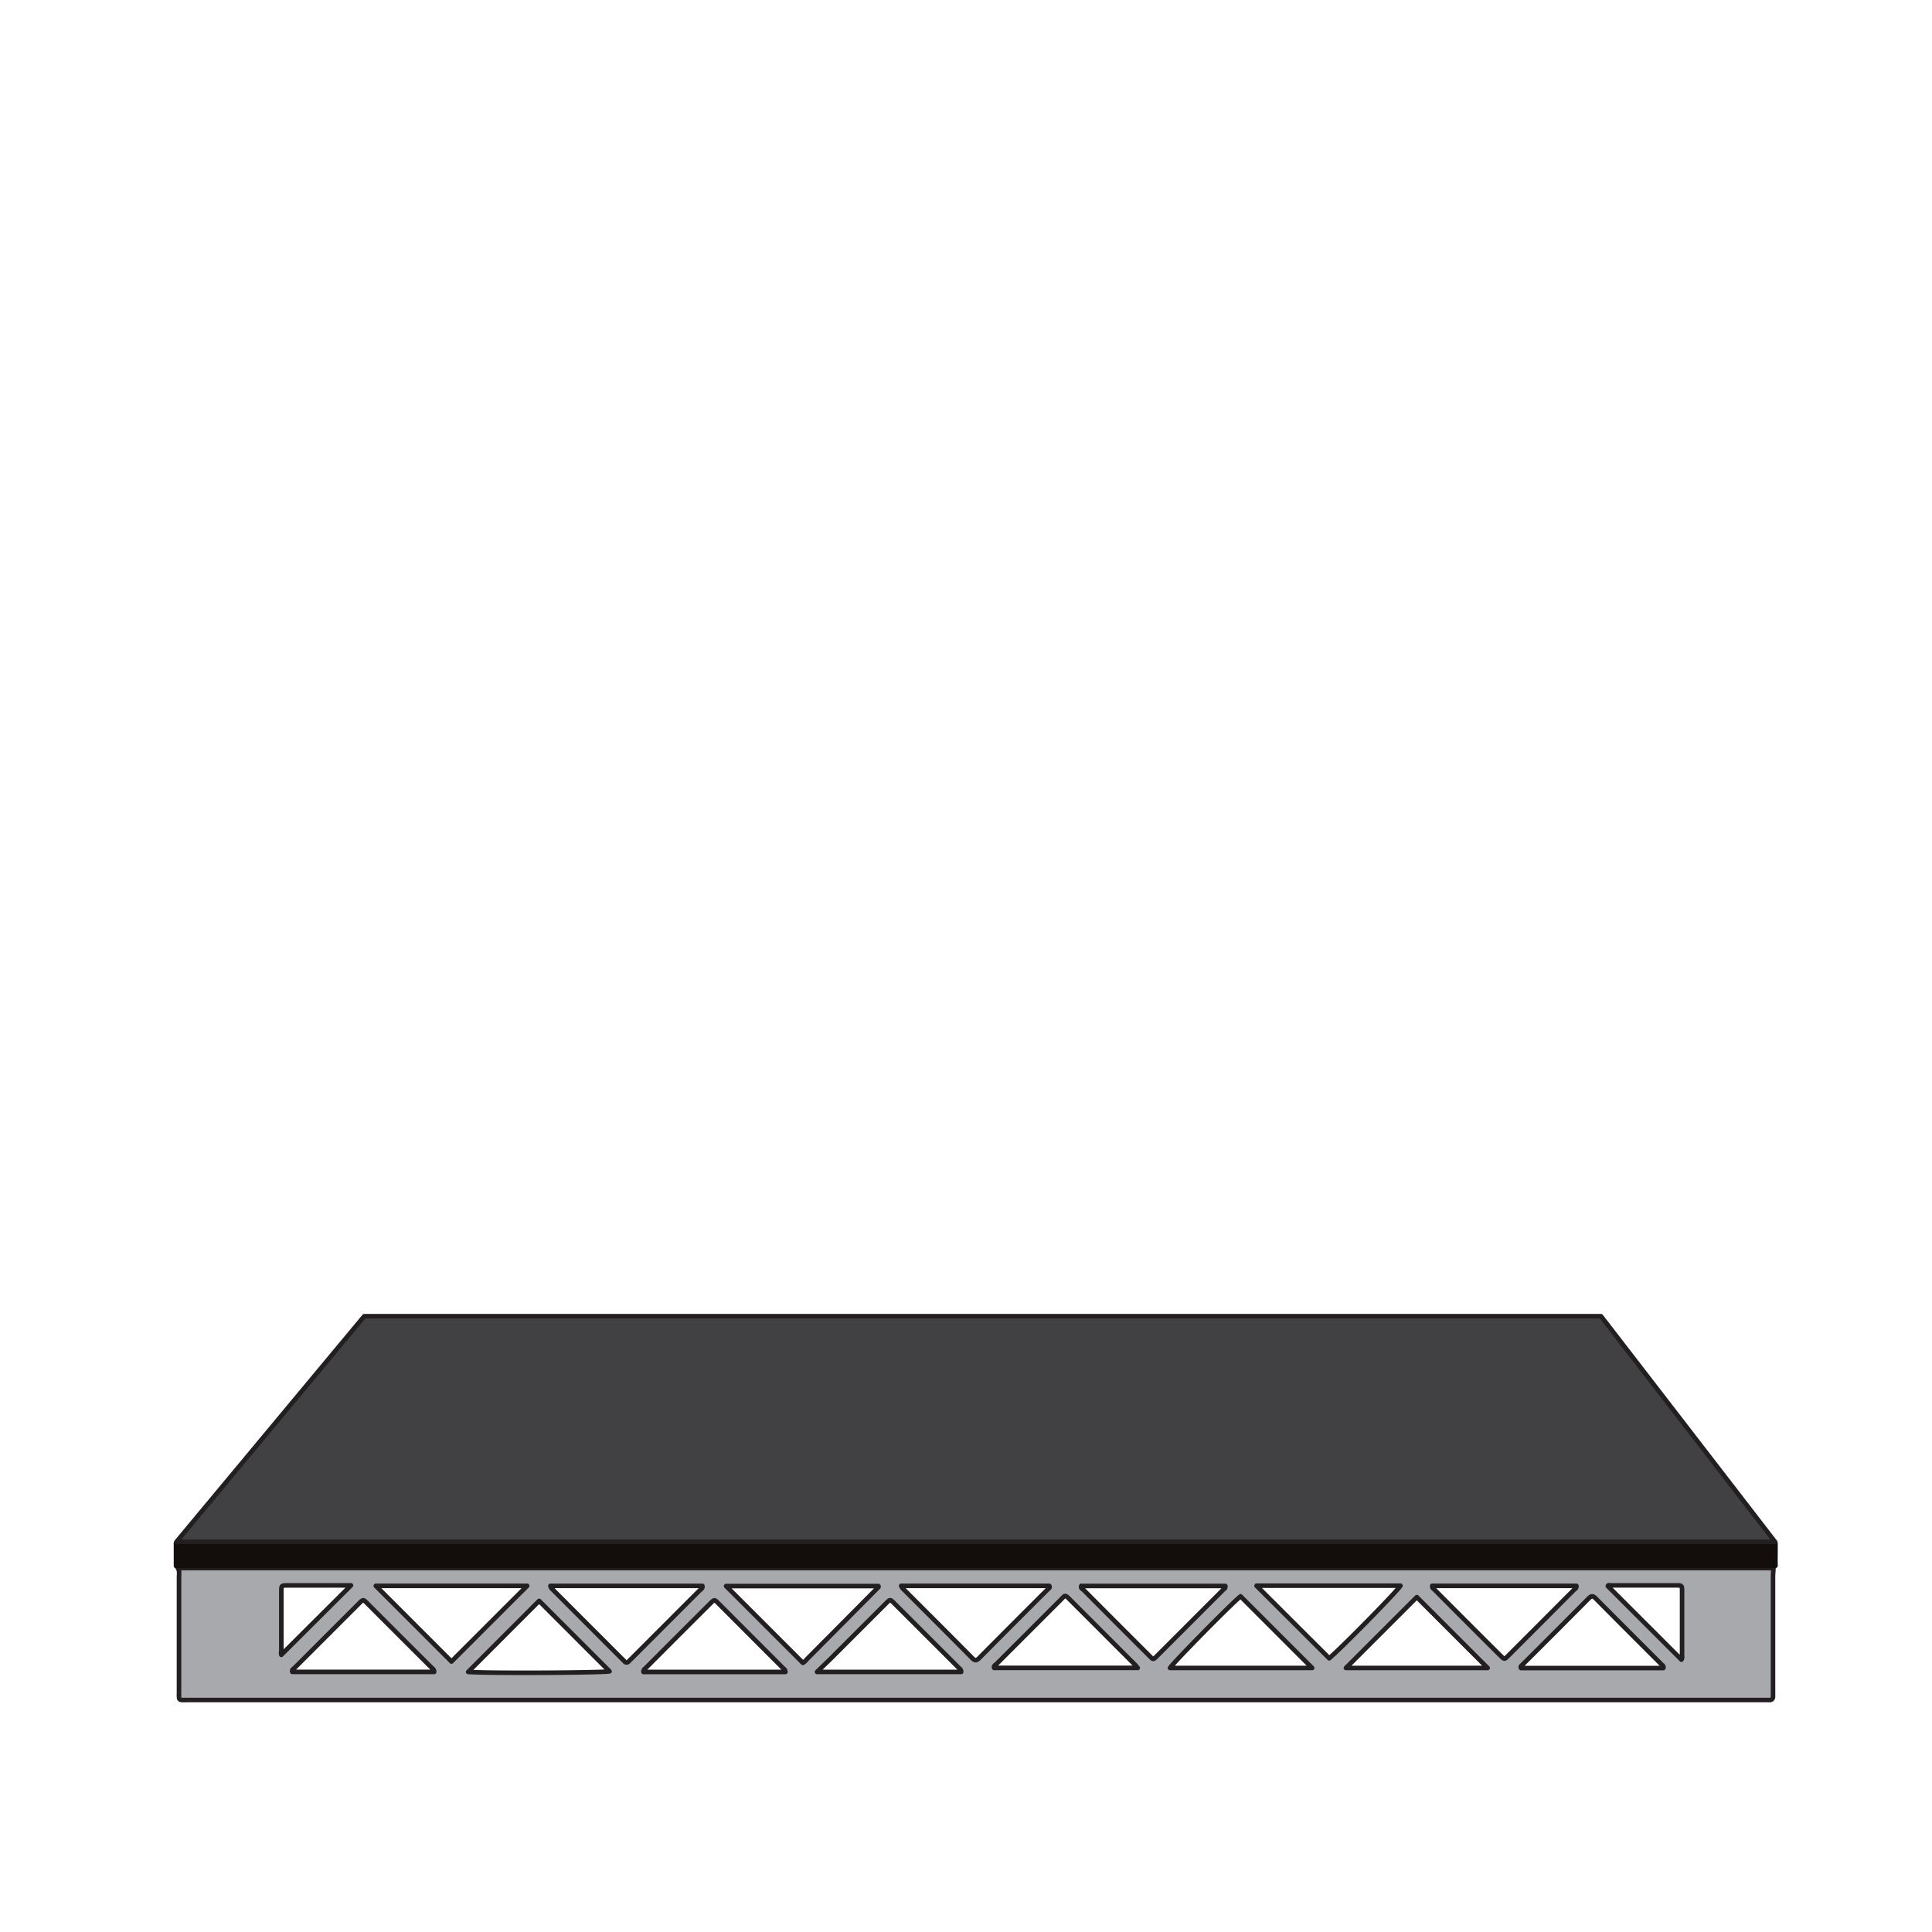
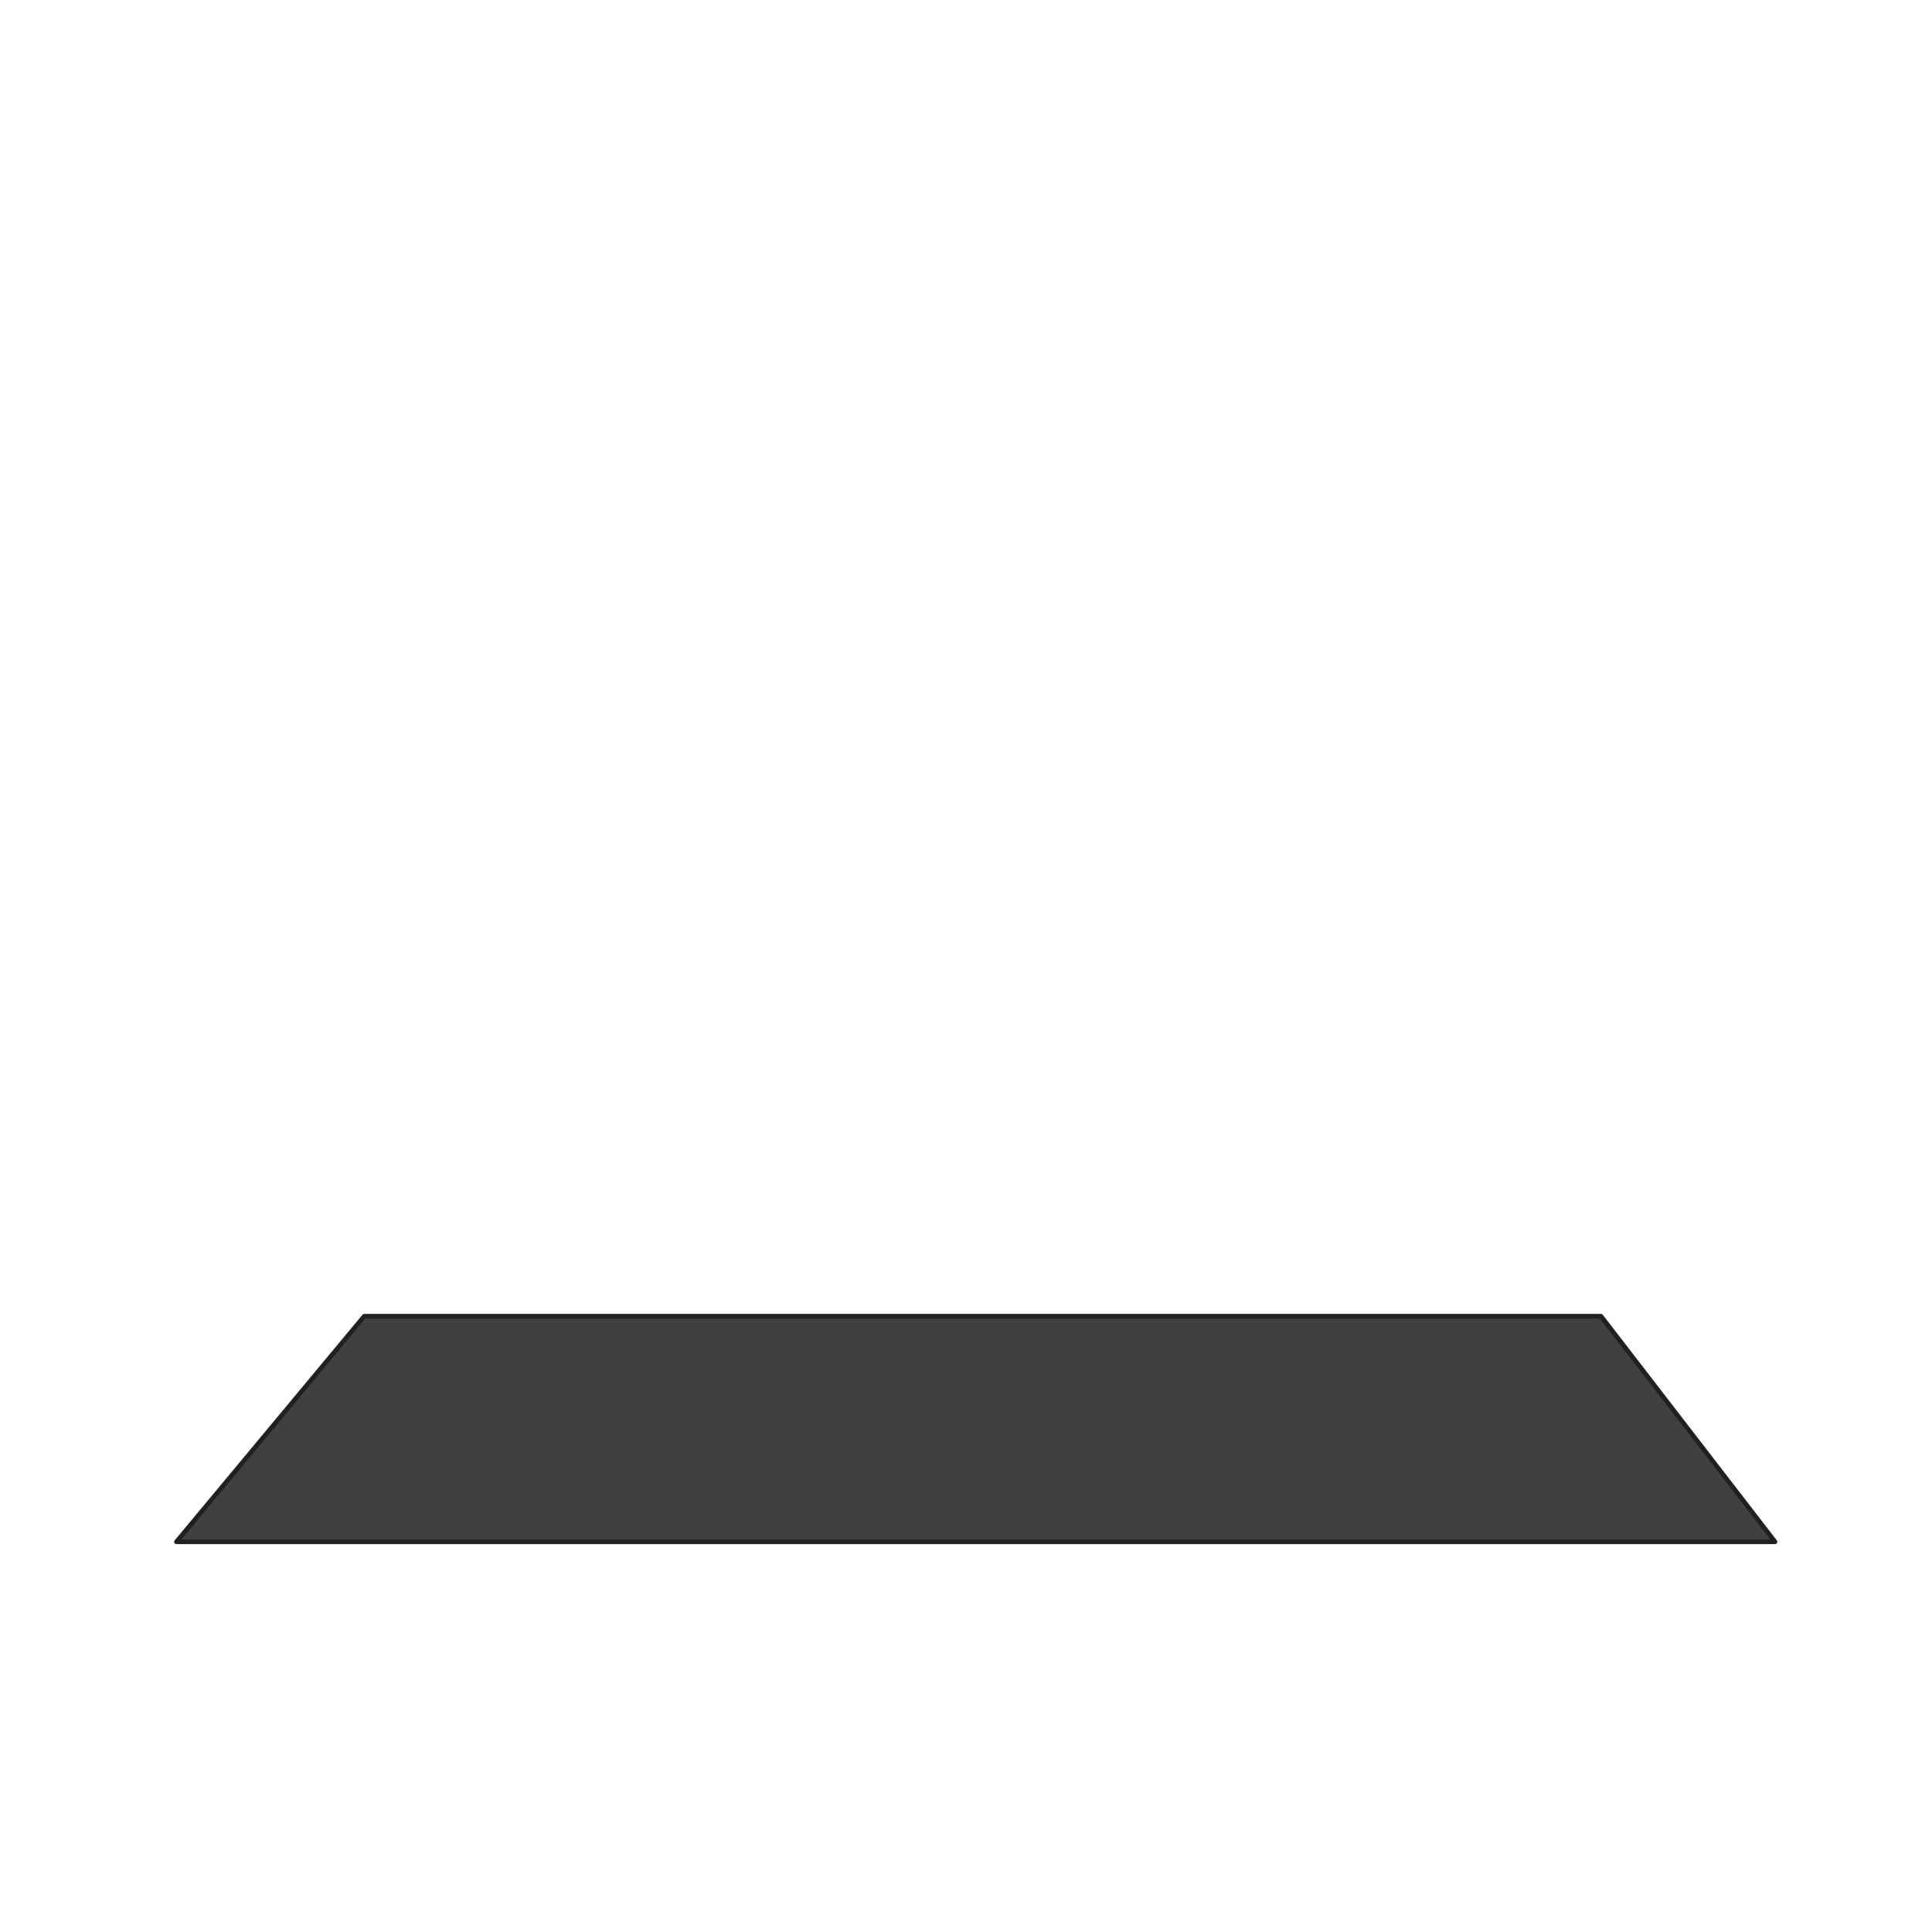
<svg xmlns="http://www.w3.org/2000/svg" id="Layer_1" data-name="Layer 1" viewBox="0 0 600 600">
  <defs>
    <style>.cls-1{fill:#a7a9ac;stroke-width:1.42px;}.cls-1,.cls-3{stroke:#231f20;stroke-linecap:round;stroke-linejoin:round;}.cls-2{fill:#130d0c;}.cls-3{fill:#414042;stroke-width:1.42px;}</style>
  </defs>
  <title>decks</title>
-   <path class="cls-1" d="M550.77,487c-0.05,1-.15,1.91-0.15,2.87q0,17.63,0,35.27c0,0.56,0,1.12,0,1.68a1,1,0,0,1-1.15,1.13H58.59c-3.36,0-3,.42-3-2.9,0-11.76,0-23.51,0-35.27,0-.94.24-1.93-0.37-2.8l3.59,0H547.65C548.69,487,549.73,487,550.77,487ZM163.71,492.5h-47L140.21,516Zm85.64,23.92a4.66,4.66,0,0,0,1.19-1.1q11.15-11.21,22.28-22.44a0.27,0.27,0,0,0,0-.22c-0.09-.31-0.24.09-0.17-0.09H225.5ZM170.94,492.5a1.86,1.86,0,0,0,.74,1.18l21.51,21.52c0.23,0.23.47,0.44,0.68,0.67a0.84,0.84,0,0,0,1.41.06c0.27-.29.57-0.56,0.85-0.84q10.59-10.59,21.16-21.18c0.36-.36,1-0.6.84-1.4h-47.2Zm108.94,0a3.89,3.89,0,0,0,.36.69c7.23,7.24,14.48,14.46,21.67,21.73,0.95,1,1.45.75,2.28-.09q10.56-10.64,21.17-21.21c0.3-.3.87-0.54,0.5-1.12h-46Zm209.68,0H444.78a1,1,0,0,0,.53,1Q455.63,503.88,466,514.2c1.19,1.18,1.23,1.18,2.4,0Q478.71,503.9,489,493.56A1,1,0,0,0,489.57,492.5Zm-153.75,0c-0.31.79,0.48,1,.87,1.43q10.05,10.11,20.14,20.17c1.41,1.41,1.2,1.48,2.74-.06l20.49-20.5a0.89,0.89,0,0,0,.49-1H335.82Zm54.44,0L412.8,515c4.13-3.52,21.28-21,22.13-22.55H390.25ZM134.83,519.23a1.22,1.22,0,0,0-.56-1.09Q124.1,508,113.92,497.8c-1.11-1.11-1.15-1.1-2.4.14q-10,10-20,20c-0.34.34-1,.58-0.74,1.28h44.05Zm10.57,0c6.2,0.48,42.45.26,43.9-.19l-21.87-21.87Zm108.35,0H298.5a1.22,1.22,0,0,0-.57-1.1q-10.16-10.17-20.33-20.32c-1.14-1.14-1.18-1.13-2.39.08l-17.28,17.27C256.68,516.38,255.42,517.59,253.75,519.22ZM353.33,518c-0.42-.5-0.64-0.8-0.9-1.06q-10.17-10.18-20.34-20.35c-1.44-1.45-1.35-1.09-2.58.14q-10,10-20,20c-0.34.34-1,.58-0.76,1.25h44.58Zm54.17,0-22.24-22.25c-3.07,2.5-21,20.71-21.9,22.25H407.5ZM440,496l-22,22H462Zm76.57,22a0.73,0.73,0,0,0-.35-0.88c-6.89-6.9-13.8-13.78-20.66-20.71-1-1-1.45-.74-2.28.09q-10.22,10.3-20.5,20.53c-0.26.26-.67,0.48-0.43,1h44.21Zm-272.73,1.21a0.82,0.82,0,0,0-.38-0.89Q233.23,508.08,223,497.83c-1.12-1.12-1.17-1.11-2.42.14q-10.1,10.08-20.18,20.18a1.21,1.21,0,0,0-.58,1.09h44.1Zm278.34-3.79a1.61,1.61,0,0,0,.2-1.17q0-10,0-19.9c0-2,0-2-2-2q-10.07,0-20.14,0c-0.34,0-.82-0.21-0.91.23ZM109,492.36c-0.09,0-.4,0-0.69,0q-9.47,0-18.94,0c-2,0-2,0-2,2q0,9.23,0,18.46a2.12,2.12,0,0,0,0,1.1Z" />
-   <path class="cls-2" d="M550.77,487c-1,0-2.08,0-3.12,0H58.84l-3.59,0c-0.62,0-1.32.16-1.3-.88q0-3.24,0-6.48a1.05,1.05,0,0,1,1.31-1.23c0.48,0,1,0,1.44,0H549.43c3,0,2.65-.28,2.67,2.71,0,1.6-.06,3.2,0,4.8C552.18,487,551.53,487,550.77,487Z" />
  <polygon class="cls-3" points="551.25 478.83 54.79 478.83 113.12 408.76 497.2 408.76 551.25 478.83" />
</svg>